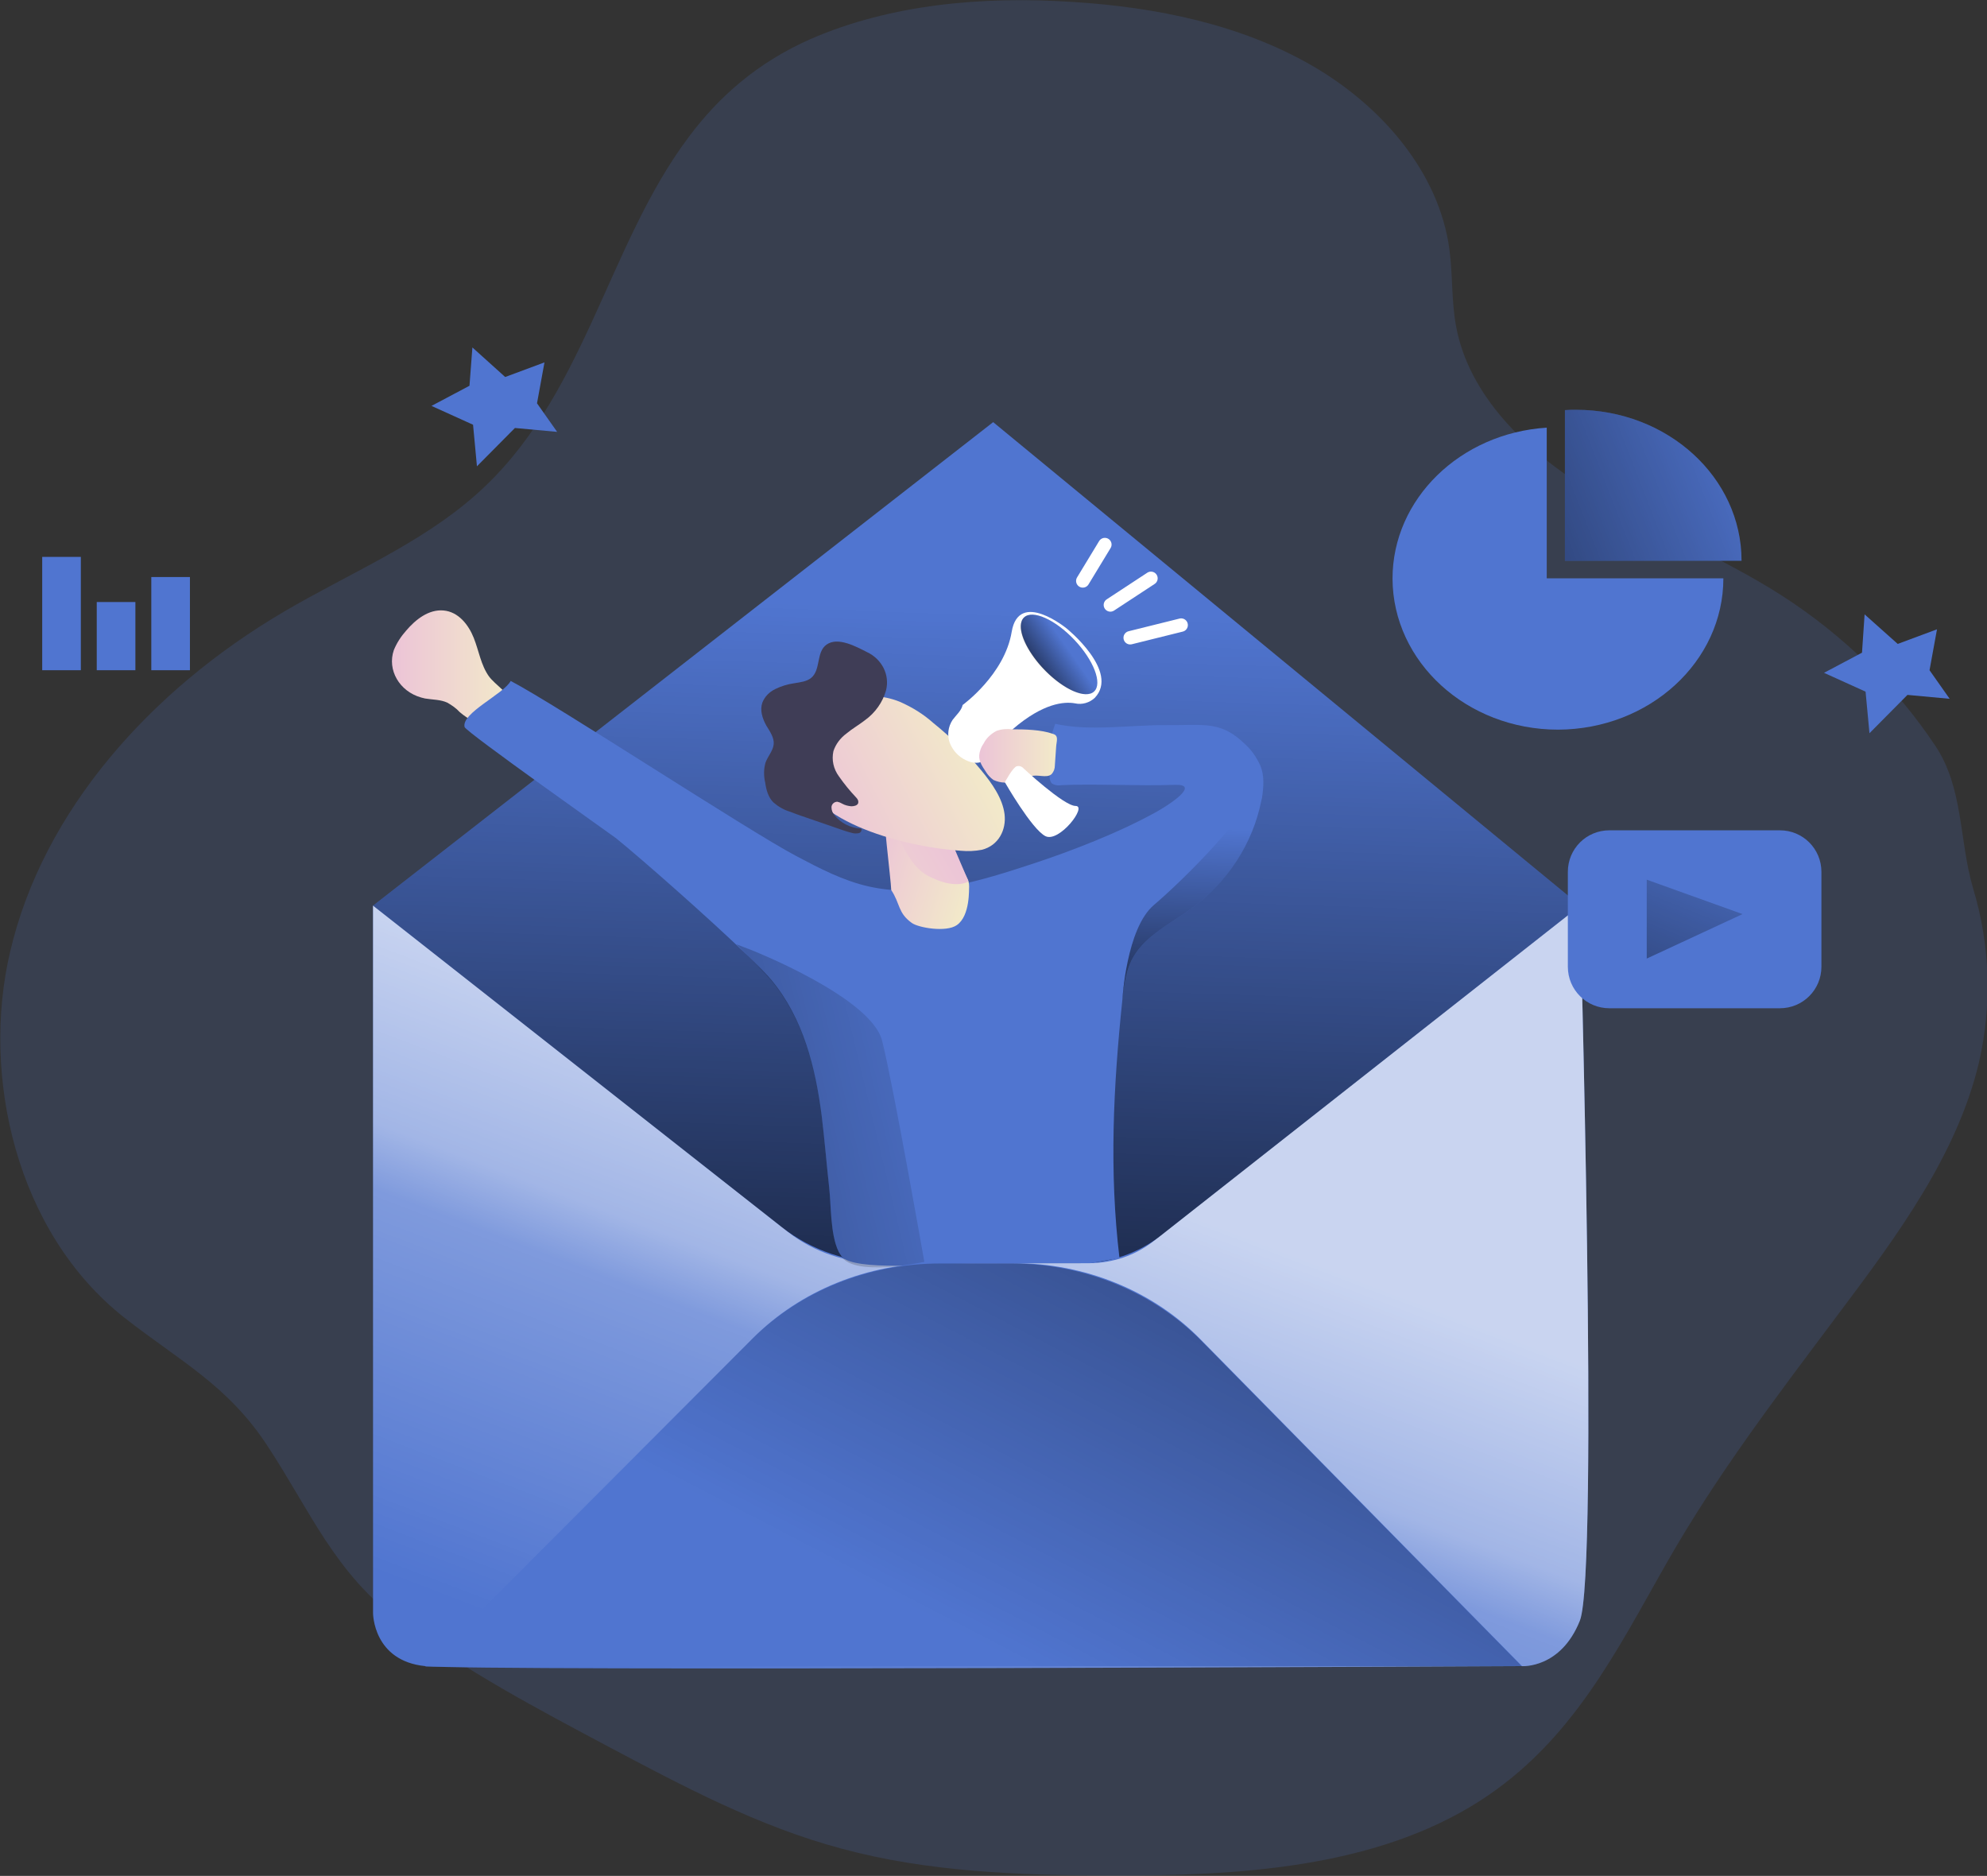
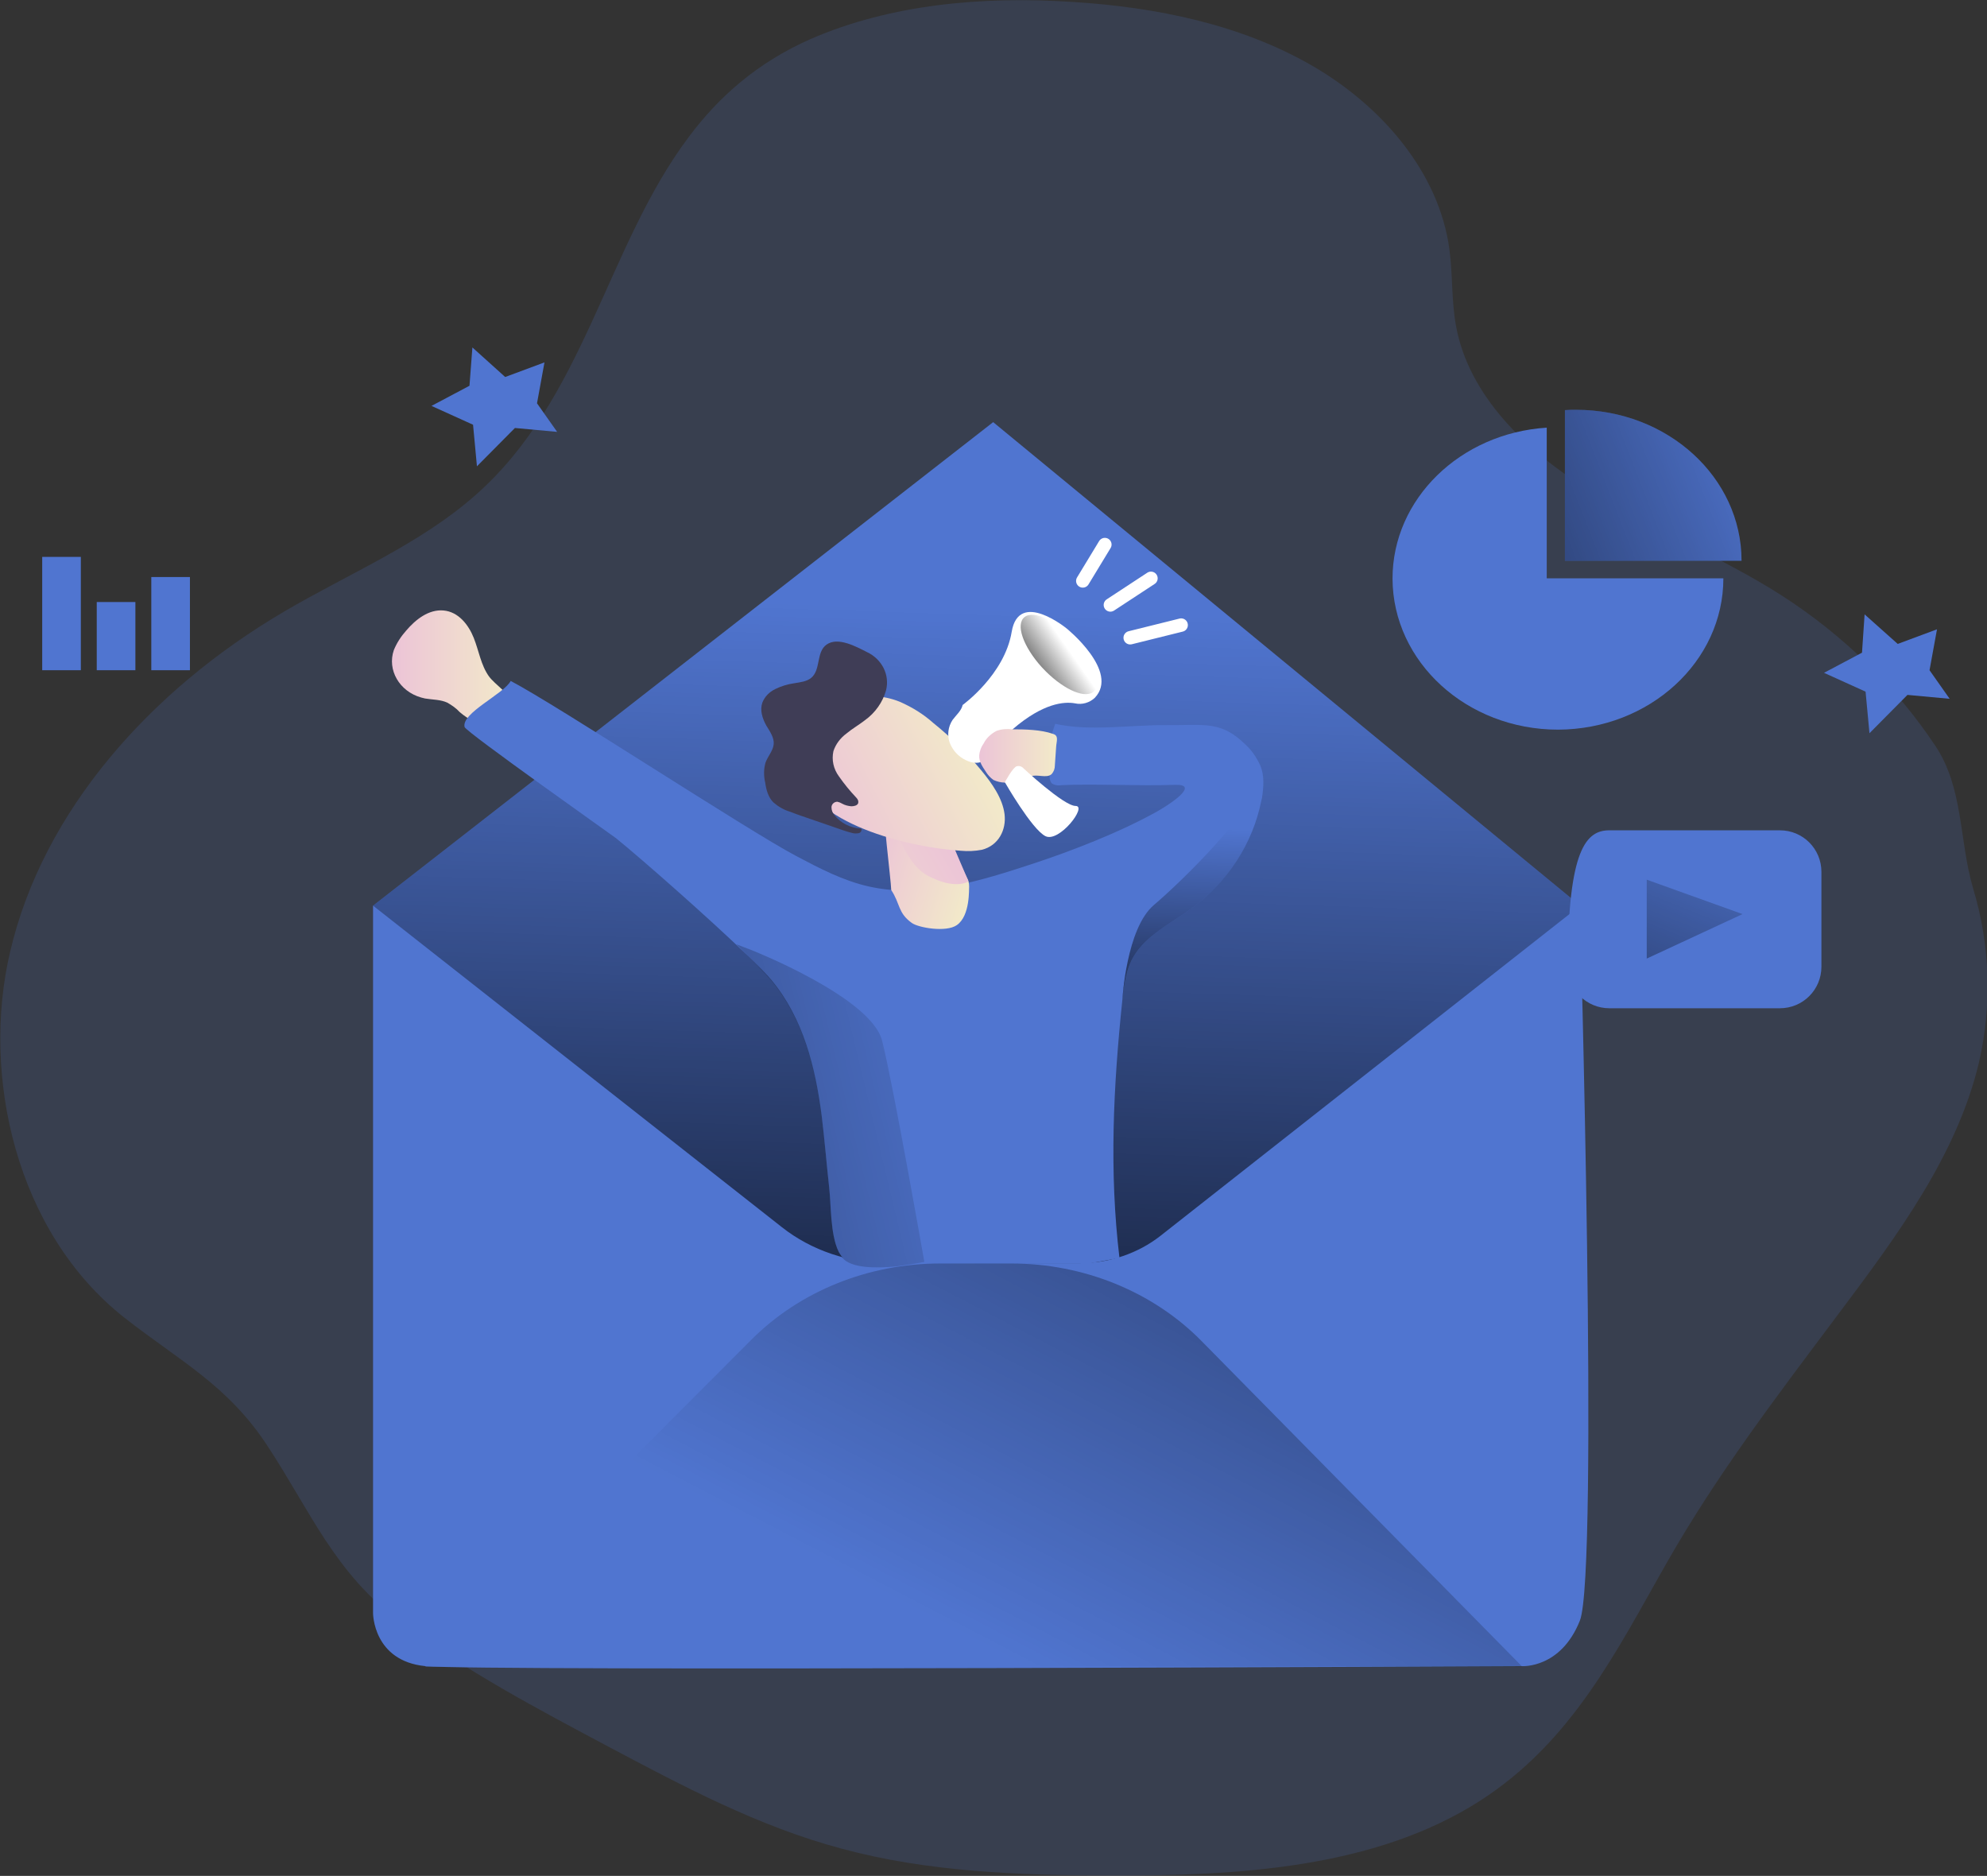
<svg xmlns="http://www.w3.org/2000/svg" version="1.1" id="Layer_1" x="0px" y="0px" width="612px" height="577.7px" viewBox="0 0 612 577.7" style="enable-background:new 0 0 612 577.7;" xml:space="preserve">
  <rect x="0" y="0" width="612" height="577.7" fill="#333333" stroke="none" />
  <style type="text/css">
	.st0{opacity:0.18;fill:#5075D0;enable-background:new    ;}
	.st1{fill:url(#SVGID_1_);}
	.st2{fill:#5075D0;}
	.st3{opacity:0.69;fill:url(#SVGID_2_);enable-background:new    ;}
	.st4{fill:url(#SVGID_3_);}
	.st5{fill:url(#SVGID_4_);}
	.st6{fill:url(#SVGID_5_);}
	.st7{fill:url(#SVGID_6_);}
	.st8{fill:#FFFFFF;}
	.st9{fill:url(#SVGID_7_);}
	.st10{fill:url(#SVGID_8_);}
	.st11{fill:#3F3D56;}
	.st12{fill:url(#SVGID_9_);}
	.st13{fill:url(#SVGID_10_);}
	.st14{fill:url(#SVGID_11_);}
	.st15{fill:none;stroke:#FFFFFF;stroke-width:4.13;stroke-linecap:round;stroke-miterlimit:10;}
	.st16{fill:url(#SVGID_12_);}
	.st17{fill:url(#SVGID_13_);}
</style>
  <title>Marketing</title>
  <path class="st0" d="M212.2,42.1c-25.4,33.7-32.1,80.9-65.9,110.5c-17,15-39,24.1-58.9,35.8c-41,24.1-74.2,61.3-84.3,104.8  c-8.9,37.9,1.7,86.1,35.1,112.5c17.2,13.5,31.9,20.8,44.2,39.6c13.4,20.4,20.6,39,41,54.3c19.7,14.8,42,26.6,64,38.3  c23,12.2,46.3,24.6,71.8,31.4c26.6,7.2,54.7,8.2,82.4,8.3c39.6,0.1,81.7-2.2,114.2-23c28.5-18.3,42.1-46.2,57.6-73.4  s33.7-51,52.8-76.5c18.1-24.1,36.5-48.9,43.3-77.4c4.1-17.8,3.5-36.3-1.8-53.8c-4.3-14.6-2.9-30.8-11.6-43.8  c-12.1-18.2-28.2-34-47.3-46.3c-19.1-12.2-40.7-20.8-59.9-32.8s-36.5-29-40.4-50c-1.5-7.9-1-16-2.1-24  c-3.2-23.3-20.5-43.8-42.3-56.4C382.1,7.5,356.1,2.2,330.4,0.6c-27.4-1.8-55.8,0.6-80.7,11.4C233.2,19.3,221.4,29.8,212.2,42.1z" />
  <linearGradient id="SVGID_1_" gradientUnits="userSpaceOnUse" x1="123.01" y1="373.256" x2="160.14" y2="373.256" gradientTransform="matrix(1 0 0 -1 -2.16 578.747)">
    <stop offset="0" style="stop-color:#ECC4D7" />
    <stop offset="0.42" style="stop-color:#EFD4D1" />
    <stop offset="1" style="stop-color:#F2EAC9" />
  </linearGradient>
  <path class="st1" d="M150.6,208.3c-2.5-3.5-3.1-7.9-4.7-11.9c-1.6-4-4.7-8-9.3-8.4s-8.6,2.8-11.5,6.2c-1.6,1.8-2.9,3.8-3.8,6  c-2.1,6.1,1.7,12.7,8.4,14.6c0.4,0.1,0.8,0.2,1.2,0.3c2.3,0.4,4.8,0.3,6.9,1.3c1.4,0.8,2.7,1.7,3.8,2.9c2.7,2.3,6.1,4.2,9.7,3.9  c3.2-0.2,7.4-3.2,6.4-6.5C157,213.5,152.5,210.9,150.6,208.3z" />
  <path class="st2" d="M114.9,278.9v217.9c0,0,0,14.7,16.1,16.3c16.1,1.6,337.8,0,337.8,0s11.9,0.8,17.8-14c5.9-14.8,0-220.3,0-220.3  L114.9,278.9z" />
  <linearGradient id="SVGID_2_" gradientUnits="userSpaceOnUse" x1="246.511" y1="41.738" x2="316.219" y2="224.422" gradientTransform="matrix(1 0 0 -1 -2.16 578.747)">
    <stop offset="2.000000e-02" style="stop-color:#FFFFFF;stop-opacity:0" />
    <stop offset="0.58" style="stop-color:#FFFFFF;stop-opacity:0.39" />
    <stop offset="0.68" style="stop-color:#FFFFFF;stop-opacity:0.68" />
    <stop offset="1" style="stop-color:#FFFFFF" />
  </linearGradient>
-   <path class="st3" d="M114.9,278.9v217.9c0,0,0,14.7,16.1,16.3c16.1,1.6,337.8,0,337.8,0s11.9,0.8,17.8-14c5.9-14.8,0-220.3,0-220.3  L114.9,278.9z" />
  <path class="st2" d="M305.9,130l-191,148.9l127.7,100.4c8,6.3,18.1,9.7,28.7,9.7h64.1c7.3,0,14.3-2.4,19.8-6.7l131.5-103.4  L305.9,130z" />
  <linearGradient id="SVGID_3_" gradientUnits="userSpaceOnUse" x1="305.964" y1="391.222" x2="295.12" y2="60.629" gradientTransform="matrix(1 0 0 -1 -2.16 578.747)">
    <stop offset="0" style="stop-color:#000000;stop-opacity:0" />
    <stop offset="0.99" style="stop-color:#000000" />
  </linearGradient>
  <path class="st4" d="M305.9,130l-191,148.9l125.9,99c9.1,7.2,20.8,11.1,32.8,11.1h59c9.1,0,17.9-3,24.8-8.4l129.3-101.7L305.9,130z" />
  <path class="st2" d="M388.7,245.7c-0.1,0.3-0.1,0.6-0.2,0.8c-2.6,13.2-10.3,25.1-21.7,33.4c-6.3,4.5-13.8,8.2-17.6,14.6  c-2.4,4-3,8.7-3.5,13.3c-2.8,26.8-4.1,52.9-0.9,79.6l-8.8,1.6h-36c-3.5,0-14.3,0.9-24,0.8H276c-7.7,0-14.7-0.6-16.6-2.7  c-0.1-0.1-0.1-0.1-0.2-0.2c-0.1-0.1-0.2-0.2-0.2-0.3c-0.1-0.1-0.2-0.3-0.3-0.4c-0.1-0.2-0.2-0.4-0.3-0.5l-0.1-0.2  c-2.6-5.3-2.3-14.5-2.9-19.6c-0.8-7.3-1.4-14.7-2.3-22.1c-1.9-14.9-5.6-30.1-15.5-42c-1.4-1.7-4.1-4.4-7.4-7.6  c-11.8-11.4-32.6-29.7-40.5-36.1c-1.3-1-46.2-32.7-46.6-34.2c-1.1-4.3,12.1-10.2,14.2-14.2c14.8,7.8,73.1,46.1,87.9,53.9  c7.2,3.8,14.4,7.6,22.4,9.4c16.9,3.8,34.4-1.7,50.8-7.1c11.2-3.7,26.2-9.4,38-16c5.1-2.9,12.8-8.4,5.6-8.2  c-12.1,0.4-25.1-0.4-35.1,0.1c-1.1,0.2-2.1,0-3-0.6c-0.5-0.7-0.7-1.5-0.6-2.4c0.4-8.1-1-8.3,1.7-15.9c10.7,2.4,23.4,0.3,34.4,0.4  c11.7,0.1,16.6-1.4,24.1,5.9c2,1.8,3.5,4,4.6,6.4C389.5,238.7,389.2,242.3,388.7,245.7z" />
  <linearGradient id="SVGID_4_" gradientUnits="userSpaceOnUse" x1="157.558" y1="1178.459" x2="190.983" y2="1178.459" gradientTransform="matrix(0.957 0.292 0.292 -0.957 -226.494 1343.507)">
    <stop offset="0" style="stop-color:#ECC4D7" />
    <stop offset="0.42" style="stop-color:#EFD4D1" />
    <stop offset="1" style="stop-color:#F2EAC9" />
  </linearGradient>
  <path class="st5" d="M274.5,274.1c2.8,4.2,2,7,6.3,10.1c2,1.5,10.6,3,13.9,0.7c4.2-2.9,3.7-11.3,3.8-11.9c0-0.9-0.2-1.9-0.7-2.7  c-1.4-2.8-2.6-5.6-3.7-8.4c-1.1-2.9-1.2-6-0.4-9c-1.9-1.7-4.4-2.6-7-2.5c-2.4,0.3-4.8,1.1-6.8,2.4c-1.6,1-6.4-6.2-7.4-4.7  C271.6,249.4,274.4,270.6,274.5,274.1z" />
  <linearGradient id="SVGID_5_" gradientUnits="userSpaceOnUse" x1="289.656" y1="428.755" x2="232.175" y2="392.42" gradientTransform="matrix(0.999 3.594604e-02 3.594604e-02 -0.999 -14.323 672.842)">
    <stop offset="0" style="stop-color:#ECC4D7" />
    <stop offset="0.42" style="stop-color:#EFD4D1" />
    <stop offset="1" style="stop-color:#F2EAC9" />
  </linearGradient>
  <path class="st6" d="M272.2,244.3c0,0,4.6,20.6,13.4,25.3s12.7,1.8,12.7,1.8l-6.7-15.6L272.2,244.3z" />
  <linearGradient id="SVGID_6_" gradientUnits="userSpaceOnUse" x1="-94.682" y1="-998.793" x2="-42.813" y2="-998.793" gradientTransform="matrix(0.892 -0.452 -0.452 -0.892 -113.438 -681.096)">
    <stop offset="0" style="stop-color:#ECC4D7" />
    <stop offset="0.42" style="stop-color:#EFD4D1" />
    <stop offset="1" style="stop-color:#F2EAC9" />
  </linearGradient>
  <path class="st7" d="M296,262c2.1,0.2,4.3,0.1,6.4-0.3c5.2-1.3,7.6-6.2,7-11c-0.6-4.8-3.8-9.4-7.2-13.5c-4.3-5.2-9.2-10.1-14.8-14.6  c-2.9-2.6-6.4-4.8-10.3-6.5c-5.2-2.1-11.2-2.3-16.7-0.7c-5.1,1.7-9.3,4.7-11.7,8.6c-2.7,3.9-3.7,8.4-2.8,12.8  C249.4,253.7,279.9,261,296,262z" />
  <path class="st8" d="M302.7,234.4c-1.5,0.9-3.6,0.5-5.2-0.3c-2.4-1.1-4.1-3.1-5-5.4c-0.8-2.3-0.5-4.9,0.9-7c1.1-1.5,2.7-2.8,3.1-4.6  c0,0,12.9-9.3,15.1-22.5s17-1,17-1s16.3,13.2,8.6,21.3c-1.6,1.5-3.9,2.2-6.1,1.7c-3.3-0.6-9.8-0.1-19.1,7.9L302.7,234.4z" />
  <linearGradient id="SVGID_7_" gradientUnits="userSpaceOnUse" x1="303.751" y1="345.986" x2="327.604" y2="345.986" gradientTransform="matrix(1 0 0 -1 -2.16 578.747)">
    <stop offset="0" style="stop-color:#ECC4D7" />
    <stop offset="0.42" style="stop-color:#EFD4D1" />
    <stop offset="1" style="stop-color:#F2EAC9" />
  </linearGradient>
  <path class="st9" d="M311.9,224.6c-1.7-0.2-3.4-0.1-5,0.5c-1.7,0.9-3.1,2.2-3.9,3.8c-0.8,1.1-1.3,2.4-1.4,3.8c-0.1,1.8,1,3.4,2,4.9  c0.6,1,1.4,1.9,2.4,2.6c1.1,0.5,2.3,0.8,3.5,0.8c2,0.2,4.1,0.3,5.8-0.6c0.6-0.5,1.3-0.9,2.1-1.3c2.1-0.8,4.9,0.7,6.5-0.7  c0.7-0.8,1-1.7,1-2.7l0.4-5.8c0.1-1.6,0.9-3.4-1-3.9C320.7,224.7,315.6,224.6,311.9,224.6z" />
  <path class="st8" d="M314.9,236.3c0,0,12.7,11.9,16.4,11.9c3.7,0-5.1,11.4-9.3,9.3c-4.2-2.1-12.5-16.6-12.5-16.6s2.4-4.5,3.6-4.9  C313.7,235.8,314.4,235.9,314.9,236.3z" />
-   <ellipse transform="matrix(0.727 -0.687 0.687 0.727 -49.365 279)" class="st2" cx="326.1" cy="201.6" rx="6.5" ry="15.7" />
  <linearGradient id="SVGID_8_" gradientUnits="userSpaceOnUse" x1="331.054" y1="379.1" x2="313.371" y2="366.75" gradientTransform="matrix(1 0 0 -1 -2.183 578.74)">
    <stop offset="0" style="stop-color:#000000;stop-opacity:0" />
    <stop offset="0.99" style="stop-color:#000000" />
  </linearGradient>
  <path class="st10" d="M315.6,190c2.9-2.2,9.9,1.2,15.8,7.6c5.8,6.4,8.2,13.4,5.3,15.5c-2.9,2.2-9.9-1.2-15.8-7.6  C315.1,199.1,312.7,192.2,315.6,190z" />
  <path class="st11" d="M272.9,212.6c-1,3.6-3.3,6.9-6.5,9.2c-1.8,1.4-3.9,2.6-5.7,4.1c-1.9,1.4-3.3,3.3-4,5.4c-0.6,2.7,0,5.5,1.7,7.8  c1.6,2.3,3.4,4.5,5.3,6.5c0.5,0.5,0.8,1.1,0.6,1.8c-0.3,0.7-1.3,0.9-2.1,0.9c-1-0.1-1.9-0.3-2.8-0.8c-0.5-0.3-1-0.5-1.5-0.6  c-1,0-1.8,0.8-1.8,1.7c0,0.9,0.3,1.7,0.9,2.4c1.9,2.5,5,4,8.3,4.2c0.2,0.6-0.2,1.3-0.9,1.4c0,0,0,0,0,0c-0.7,0.1-1.4,0.1-2-0.1  c-1.7-0.4-3.3-1-5-1.6l-6.4-2.2c-2.5-0.9-5.1-1.7-7.6-2.7c-2-0.6-3.7-1.6-5.2-2.9c-1.6-1.6-2.2-3.9-2.5-6c-0.5-2.1-0.5-4.3,0.1-6.3  c0.7-1.9,2.3-3.6,2.5-5.6c0.2-2-1.2-4-2.3-5.8c-1.2-2.2-2-4.7-1.2-7c0.7-1.8,2.1-3.3,4-4.2c1.8-0.9,3.8-1.5,5.9-1.8  c1.8-0.3,3.7-0.5,5.1-1.6c3.1-2.5,1.5-8,4.8-10.3c3.5-2.5,9.2,0.7,12.4,2.3C271.7,203,274.1,207.9,272.9,212.6z" />
  <path class="st2" d="M131,513.2L232,412c14.6-14.6,35.3-23,57-23h23.3c21.9,0,42.7,8.5,57.3,23.3l99.2,100.8L131,513.2z" />
  <linearGradient id="SVGID_9_" gradientUnits="userSpaceOnUse" x1="305.356" y1="71.828" x2="501.456" y2="448.283" gradientTransform="matrix(1 0 0 -1 -2.16 578.747)">
    <stop offset="0" style="stop-color:#000000;stop-opacity:0" />
    <stop offset="0.99" style="stop-color:#000000" />
  </linearGradient>
  <path class="st12" d="M131,513.2l100.5-100.7c14.9-14.9,36-23.4,58.1-23.4h21.9c22.3,0,43.6,8.7,58.5,23.8l98.8,100.3H131z" />
  <path class="st2" d="M530.8,178.1c0,25.7-22.8,46.5-50.9,46.6c-28.1,0-50.9-20.8-51-46.5c0-24.5,20.8-44.8,47.5-46.5v46.4H530.8z" />
  <path class="st2" d="M536.4,172.7H482v-46.4c1.1-0.1,2.3-0.1,3.4-0.1C513.6,126.2,536.4,147,536.4,172.7  C536.4,172.7,536.4,172.7,536.4,172.7z" />
  <linearGradient id="SVGID_10_" gradientUnits="userSpaceOnUse" x1="548.034" y1="443.469" x2="363.192" y2="371.773" gradientTransform="matrix(1 0 0 -1 -2.16 578.747)">
    <stop offset="0" style="stop-color:#000000;stop-opacity:0" />
    <stop offset="0.99" style="stop-color:#000000" />
  </linearGradient>
  <path class="st13" d="M536.4,172.7H482v-46.4c1.1-0.1,2.3-0.1,3.4-0.1C513.6,126.2,536.4,147,536.4,172.7  C536.4,172.7,536.4,172.7,536.4,172.7z" />
-   <path class="st2" d="M495.7,255.7h52.5c7.1,0,12.8,5.7,12.8,12.8v29.2c0,7.1-5.7,12.8-12.8,12.8h-52.5c-7.1,0-12.8-5.7-12.8-12.8  v-29.2C482.9,261.4,488.6,255.7,495.7,255.7z" />
+   <path class="st2" d="M495.7,255.7h52.5c7.1,0,12.8,5.7,12.8,12.8v29.2c0,7.1-5.7,12.8-12.8,12.8h-52.5c-7.1,0-12.8-5.7-12.8-12.8  C482.9,261.4,488.6,255.7,495.7,255.7z" />
  <linearGradient id="SVGID_11_" gradientUnits="userSpaceOnUse" x1="533.567" y1="331.948" x2="472.181" y2="177.879" gradientTransform="matrix(1 0 0 -1 0 579.037)">
    <stop offset="0" style="stop-color:#000000;stop-opacity:0" />
    <stop offset="0.99" style="stop-color:#000000" />
  </linearGradient>
  <polygon class="st14" points="507.2,270.9 507.2,295.2 536.7,281.5 " />
  <polygon class="st2" points="574.3,189.2 573.5,201 561.8,207.2 574.6,213 575.8,225.8 587.5,214 600.5,215.2 594.3,206.4   596.6,193.8 584.5,198.3 " />
  <polygon class="st2" points="145.5,107 144.6,118.8 132.9,125 145.7,130.8 146.9,143.6 158.6,131.8 171.6,133 165.4,124.2   167.7,111.6 155.6,116.1 " />
  <rect x="13" y="171.5" class="st2" width="11.9" height="34.9" />
  <rect x="29.8" y="185.4" class="st2" width="11.9" height="21" />
  <rect x="46.6" y="177.7" class="st2" width="11.9" height="28.7" />
  <line class="st15" x1="340.3" y1="167.7" x2="333.5" y2="178.9" />
  <line class="st15" x1="354.5" y1="178.1" x2="342" y2="186.3" />
  <line class="st15" x1="363.8" y1="192.5" x2="348.1" y2="196.4" />
  <linearGradient id="SVGID_12_" gradientUnits="userSpaceOnUse" x1="312.986" y1="252.379" x2="-24.117" y2="171.5" gradientTransform="matrix(1 0 0 -1 -2.16 578.747)">
    <stop offset="0" style="stop-color:#000000;stop-opacity:0" />
    <stop offset="0.99" style="stop-color:#000000" />
  </linearGradient>
  <path class="st16" d="M284.7,388.6c-2.9,0.6-5.7,1-8.6,1.4H276c-6.2,0.6-13.9,0.6-16.6-2.7c-0.1-0.1-0.1-0.1-0.2-0.2  c-0.1-0.1-0.2-0.2-0.2-0.3c-0.1-0.1-0.2-0.3-0.3-0.4c-0.1-0.2-0.2-0.4-0.3-0.5l-0.1-0.2c-2.6-5.3-2.3-14.5-2.9-19.6  c-0.8-7.3-1.4-14.7-2.3-22.1c-1.9-14.9-5.6-30.1-15.5-42c-1.4-1.7-7.5-8-10.8-11.2l4.7,1.8c0,0,36.8,14.5,40.2,27.9  S284.7,388.6,284.7,388.6z" />
  <linearGradient id="SVGID_13_" gradientUnits="userSpaceOnUse" x1="369.974" y1="323.94" x2="367.099" y2="236.159" gradientTransform="matrix(1 0 0 -1 -2.16 578.747)">
    <stop offset="0" style="stop-color:#000000;stop-opacity:0" />
    <stop offset="0.99" style="stop-color:#000000" />
  </linearGradient>
  <path class="st17" d="M388.5,246.5c-2.6,13.2-10.3,25.1-21.7,33.4c-6.3,4.5-13.8,8.2-17.6,14.6c-2.4,4-3,8.7-3.5,13.3  c0,0,1.2-21.9,9.7-29.1s30.6-28.8,32.3-38.6C388.1,242.3,388.4,244.4,388.5,246.5z" />
</svg>